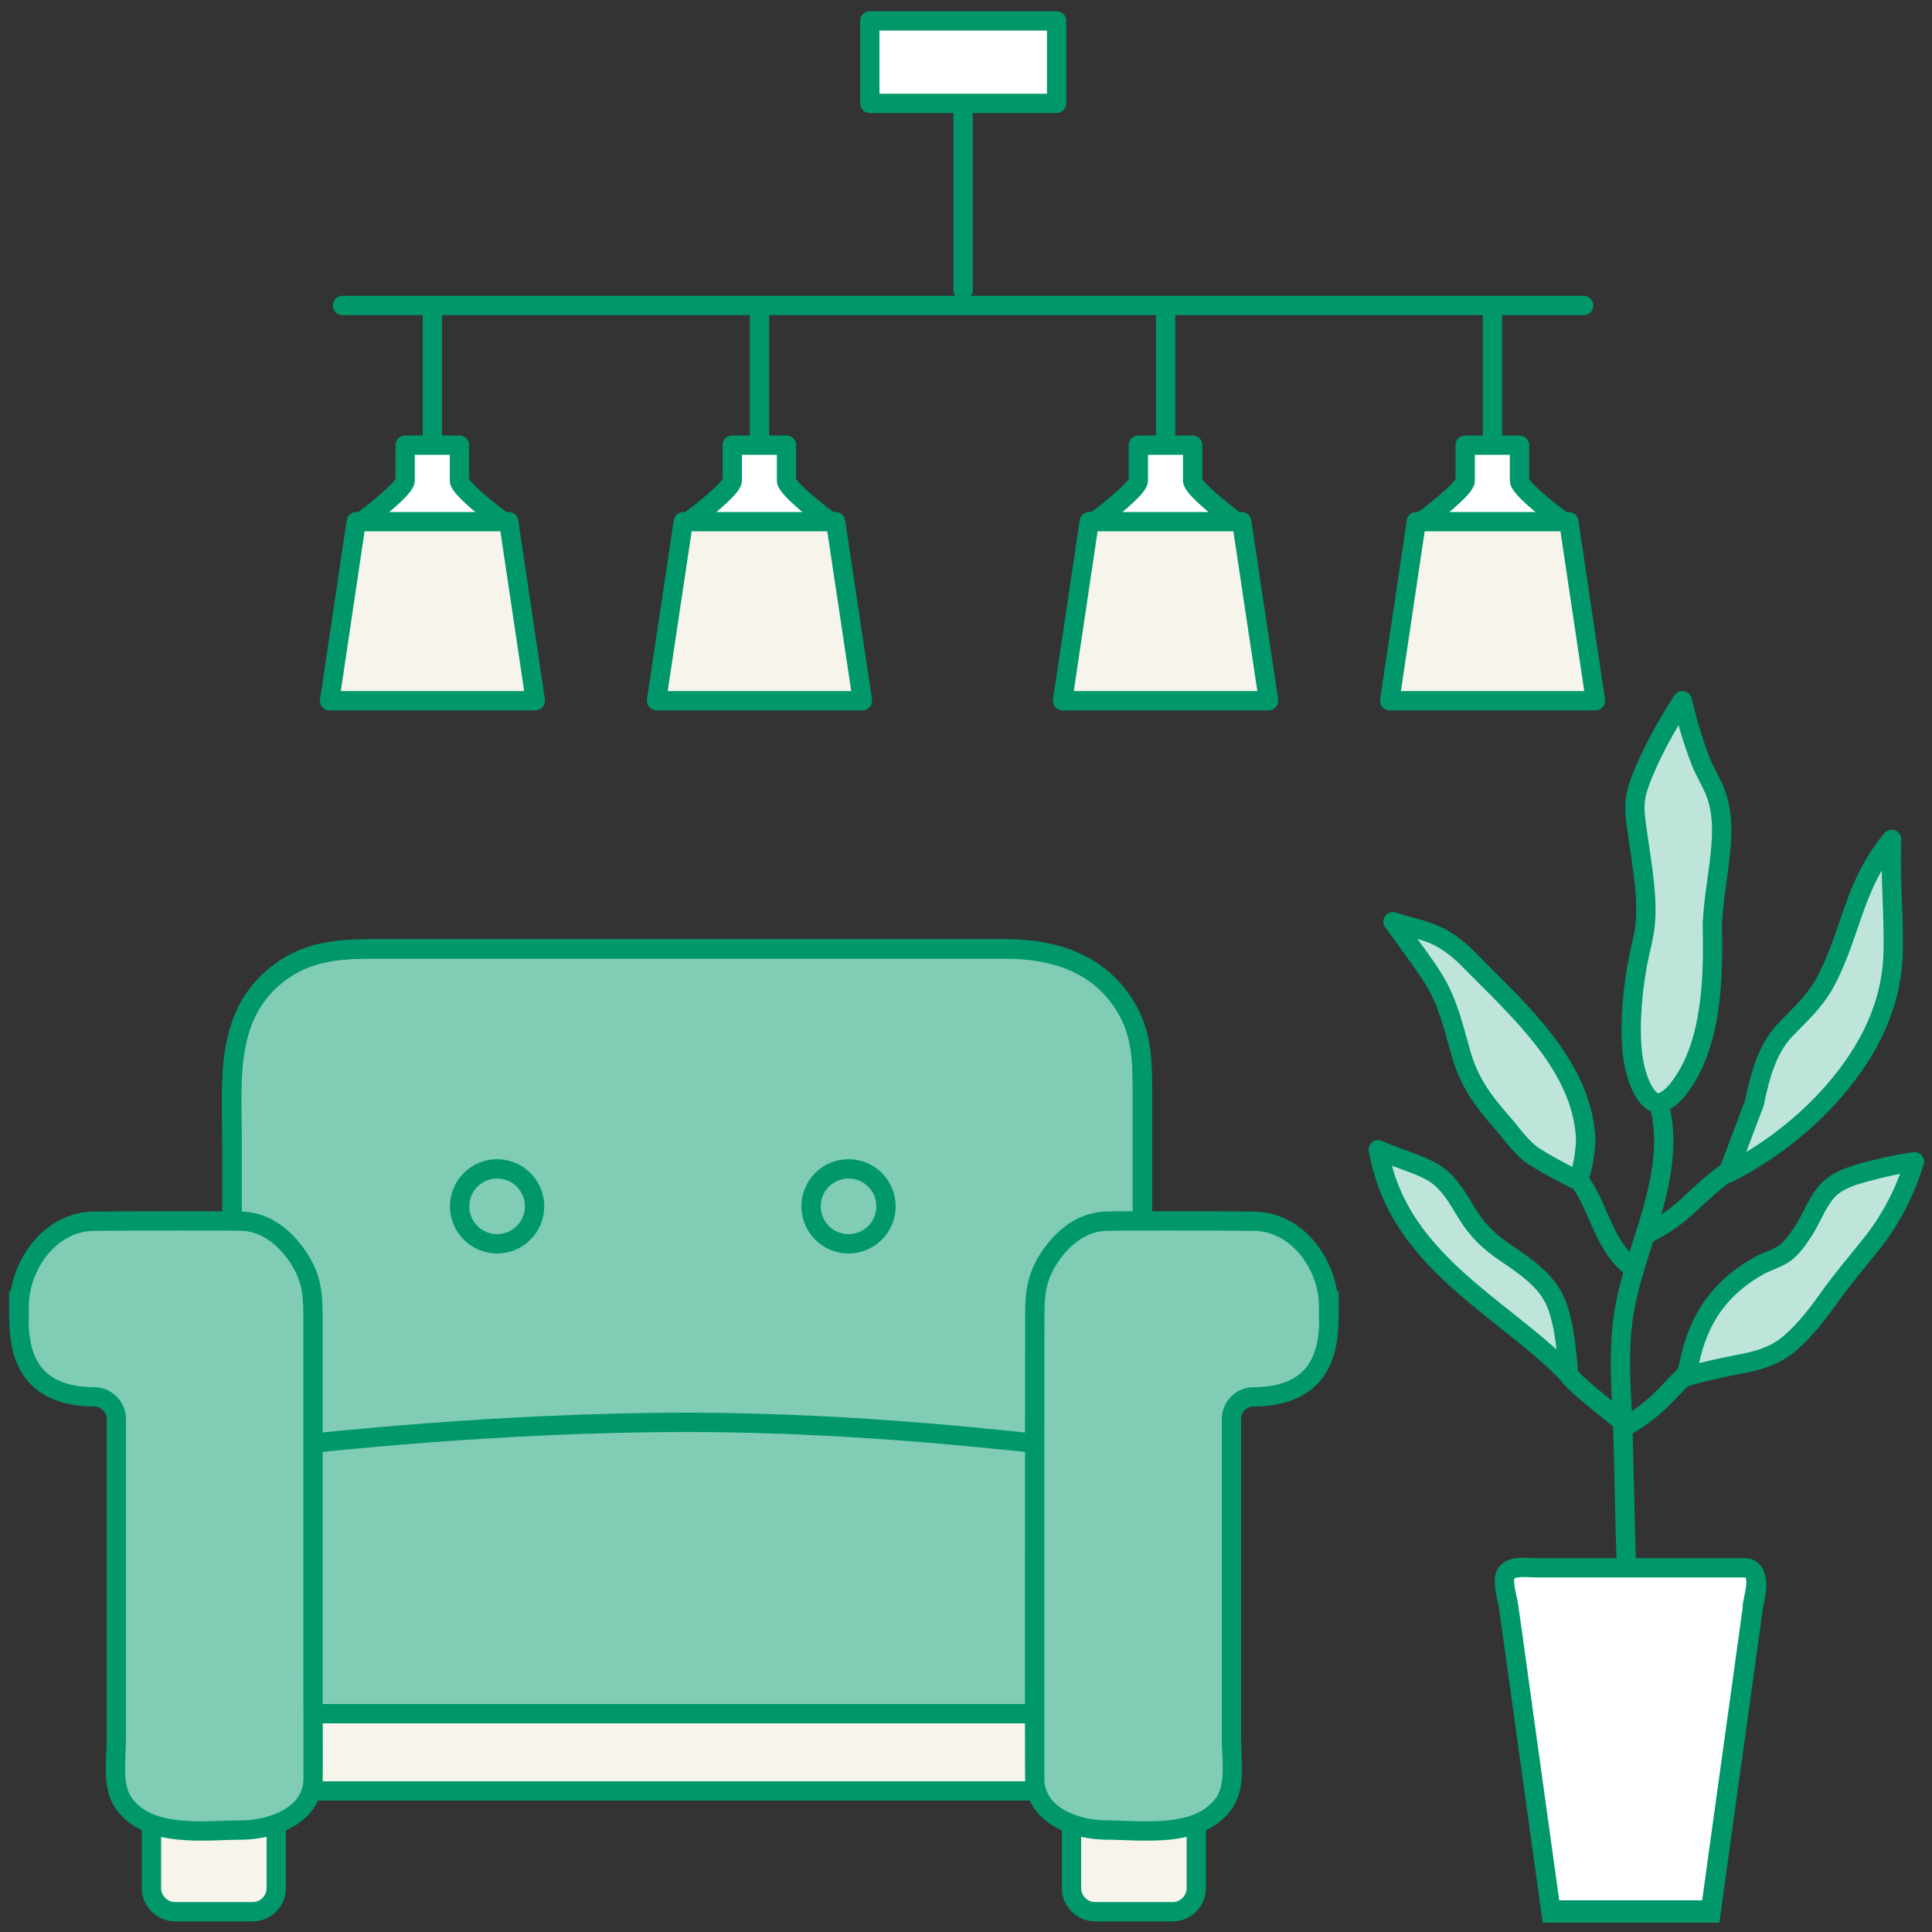
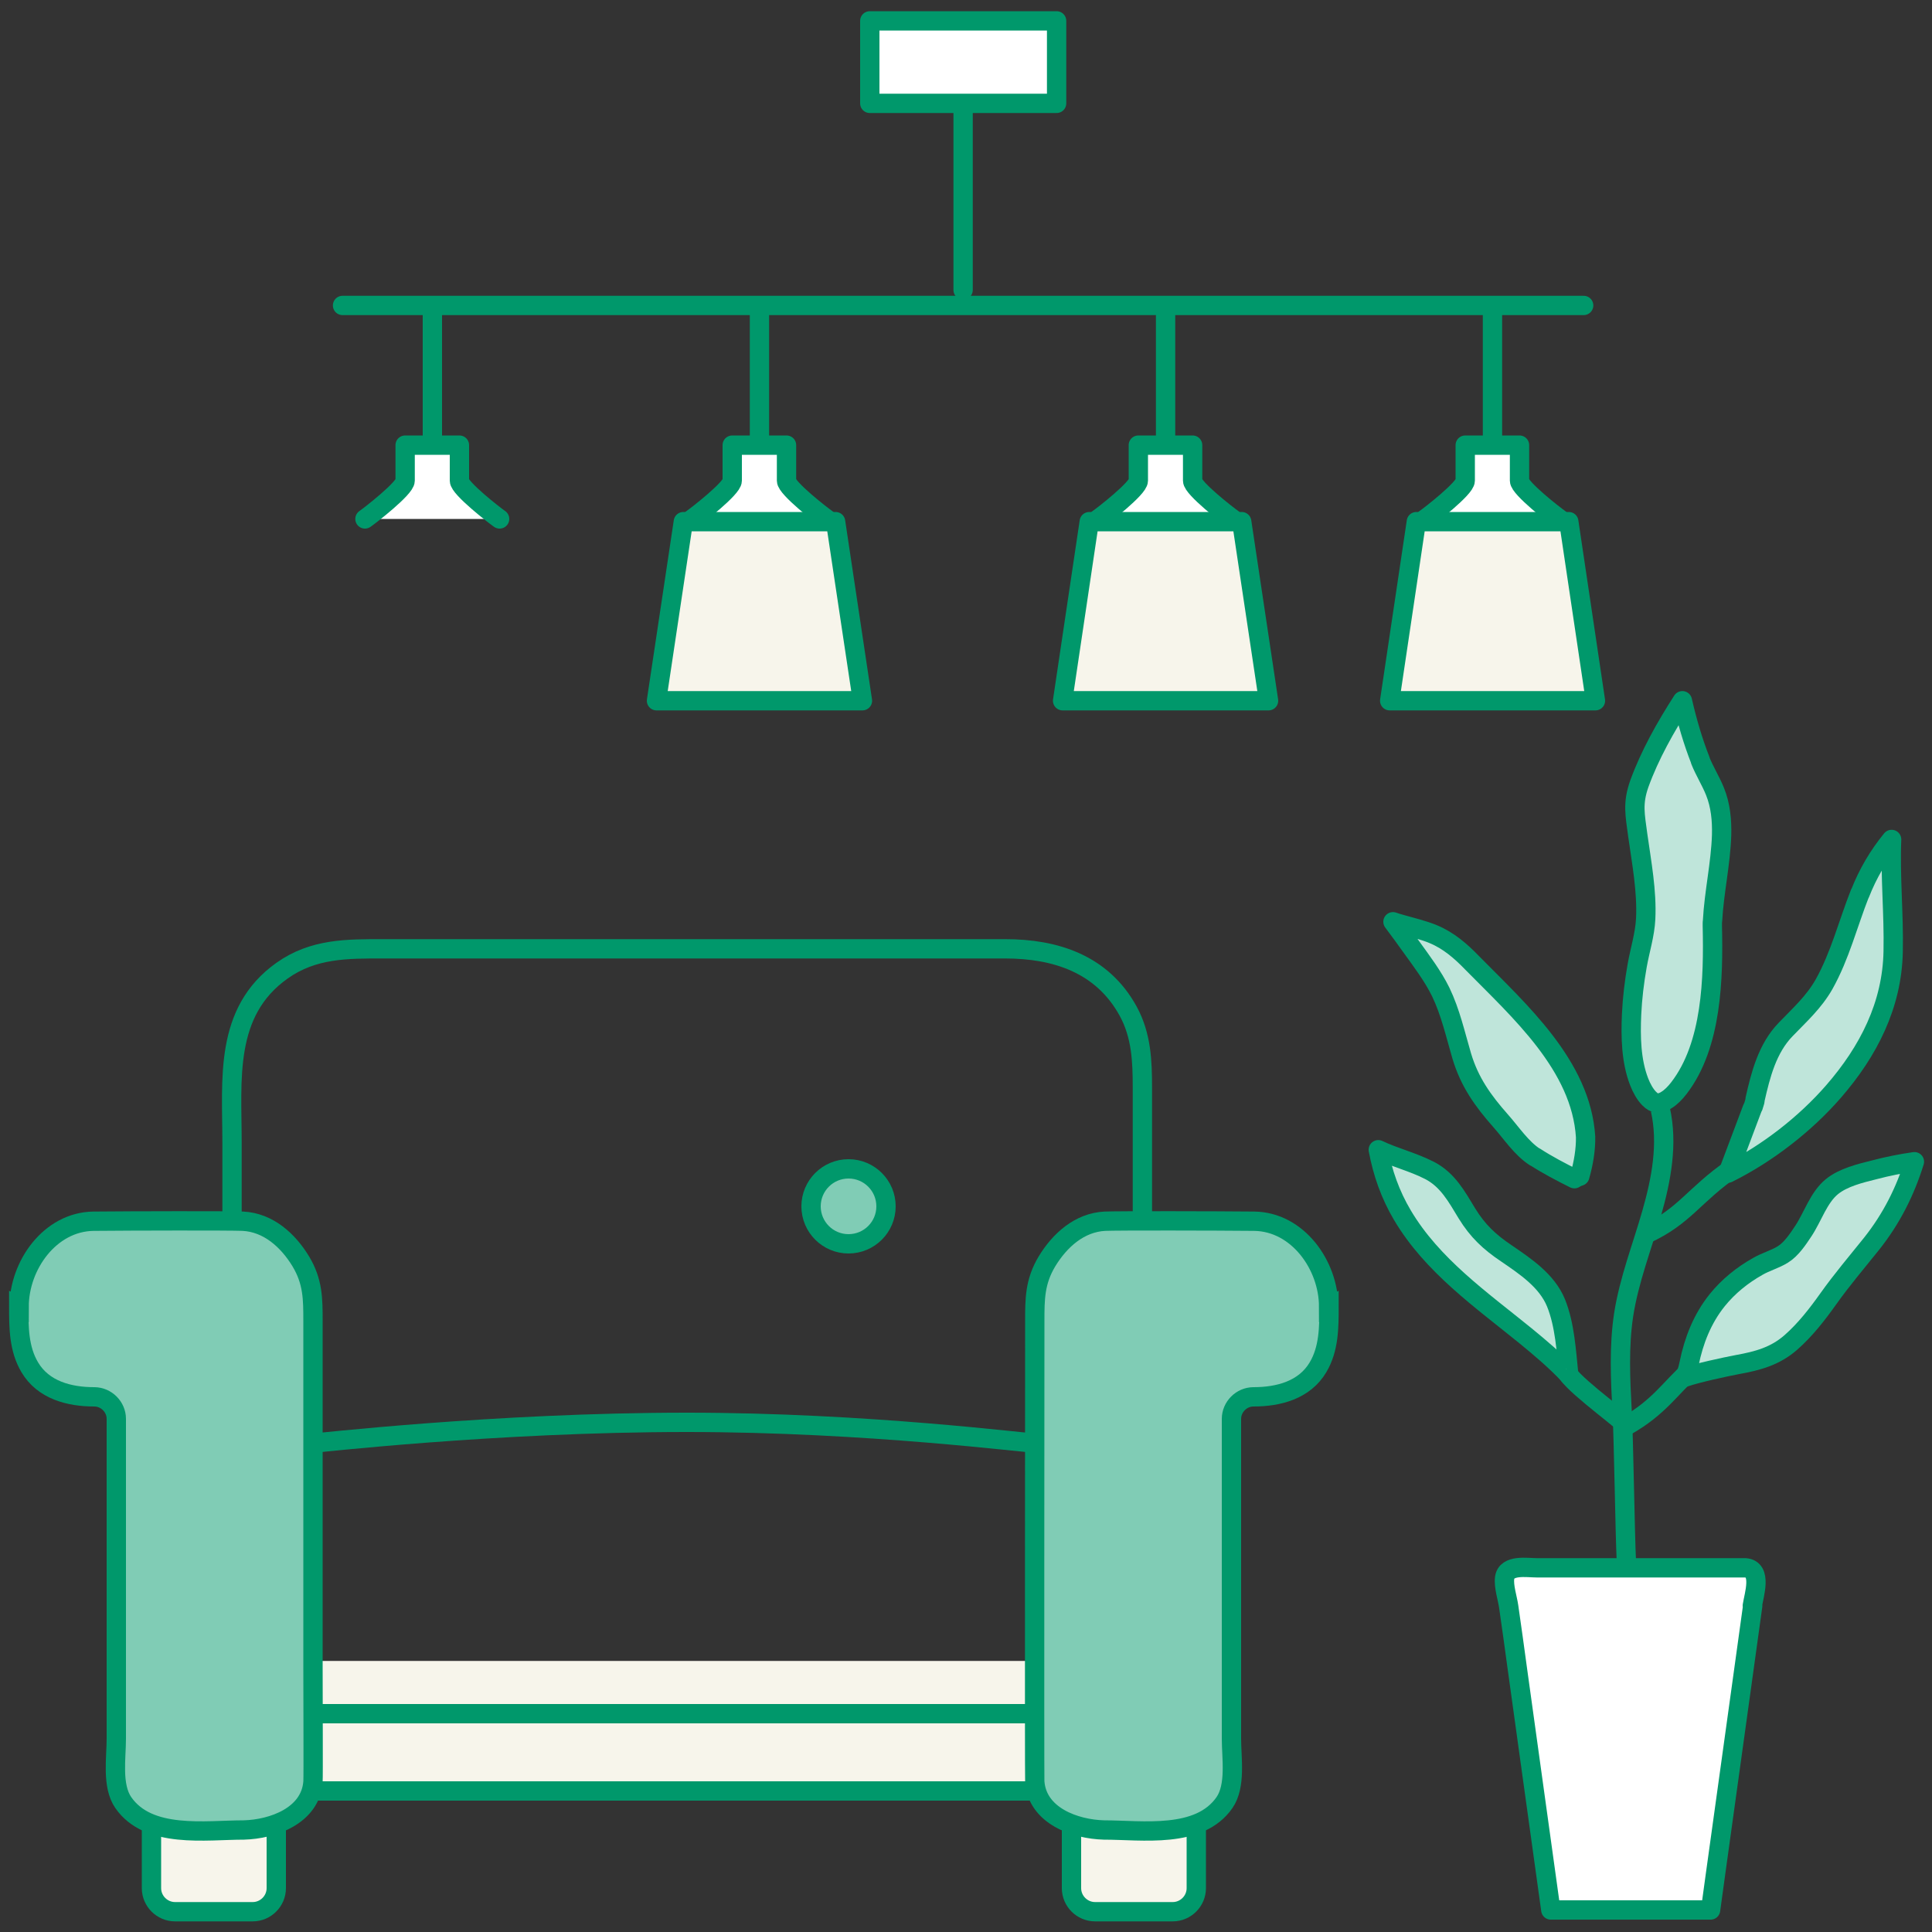
<svg xmlns="http://www.w3.org/2000/svg" id="_レイヤー_2" viewBox="0 0 100 100">
  <rect x="0" y="0" width="100" height="100" fill="#333333" stroke="none" />
  <defs>
    <style>.cls-1,.cls-2,.cls-3,.cls-4{fill:none;}.cls-5,.cls-6,.cls-7,.cls-2,.cls-3,.cls-8,.cls-9,.cls-10,.cls-11,.cls-4,.cls-12{stroke:#00986b;}.cls-5,.cls-6,.cls-7,.cls-2,.cls-3,.cls-8,.cls-12{stroke-linejoin:round;}.cls-5,.cls-6,.cls-7,.cls-2,.cls-8{stroke-linecap:round;}.cls-5,.cls-9{fill:#80ccb5;}.cls-6{fill:#bfe5da;}.cls-7,.cls-10,.cls-12{fill:#fff;}.cls-13{clip-path:url(#clippath);}.cls-8,.cls-14,.cls-11{fill:#f7f5eb;}.cls-9,.cls-10,.cls-11,.cls-4{stroke-miterlimit:10;}</style>
    <clipPath id="clippath">
      <rect class="cls-1" width="100" height="100" />
    </clipPath>
  </defs>
  <g id="_アイコン">
    <g class="cls-13">
      <rect class="cls-14" x="13.56" y="85.97" width="42.12" height="6.85" />
-       <path class="cls-9" d="m59.13,88.4v-32.08c0-1.39-.05-2.72-.74-3.98-1.35-2.45-3.77-3.22-6.37-3.22H19.83c-1.86,0-3.61-.02-5.23,1.13-3.02,2.14-2.59,5.66-2.59,8.89,0,.59,0,28.72,0,29.31" />
      <path class="cls-7" d="m54.69,1.08h-9.67v4.27h9.67V1.08Z" />
-       <path class="cls-10" d="m90.36,81.31h-10.79c-.51,0-1.58-.19-1.67.52-.06.44.15,1.05.21,1.49.15,1.1.3,2.2.46,3.3.57,4.13,1.15,8.26,1.72,12.4h8.27c.08-.56.15-1.12.23-1.68.46-3.29.91-6.58,1.37-9.88.19-1.4.39-2.79.58-4.19.07-.54.54-1.89-.36-1.96Z" />
      <path class="cls-6" d="m96.27,46.24c-.62,1.57-1.03,3.23-1.86,4.71-.53.93-1.26,1.58-1.99,2.34-.94.97-1.29,2.33-1.58,3.62,0,.07-.02.15-.05.23-.02.09-.05.16-.09.23-.42,1.12-.84,2.23-1.26,3.35,2.03-1.01,4-2.54,5.46-4.22,1.81-2.08,3.04-4.48,3.09-7.26.04-1.95-.16-3.87-.08-5.79-.68.83-1.23,1.76-1.64,2.81Z" />
      <path class="cls-6" d="m79.45,59.88c.65.42,1.34.78,2.04,1.13.09-.06.18-.1.28-.13.19-.66.31-1.37.3-2.03-.23-3.7-3.43-6.53-5.87-9.01-.59-.61-1.22-1.16-2.02-1.49-.53-.22-1.11-.35-1.66-.51-.14-.04-.28-.08-.42-.13.32.43.64.86.95,1.3.54.75,1.11,1.5,1.52,2.33.51,1.06.76,2.2,1.09,3.32.4,1.34,1.09,2.31,2.01,3.35.56.63,1.08,1.43,1.78,1.88Z" />
      <path class="cls-6" d="m88.01,39.35c-.39-.99-.69-2.03-.93-3.08-.88,1.37-1.69,2.81-2.23,4.3-.36,1.02-.22,1.6-.08,2.66.2,1.42.48,2.9.41,4.33-.04.82-.3,1.62-.44,2.42-.15.84-.25,1.68-.29,2.53-.05,1.15-.03,2.39.39,3.48.13.34.32.67.52.87.16.16.27.21.39.23.11.02.32-.03.5-.15.22-.13.45-.36.65-.62,1.72-2.23,1.79-5.71,1.73-8.39,0-.04,0-.07,0-.11,0-.06,0-.11.01-.16.08-1.48.42-2.94.47-4.43.02-.77-.05-1.54-.34-2.26-.22-.55-.54-1.05-.76-1.6Z" />
      <path class="cls-6" d="m81.2,71.17c-.13-1.24-.2-2.59-.66-3.73-.47-1.15-1.58-1.89-2.56-2.56-.88-.59-1.49-1.16-2.05-2.07-.53-.87-.99-1.74-1.94-2.23-.86-.44-1.81-.67-2.65-1.07.22,1.19.62,2.33,1.25,3.39,1.54,2.6,4.07,4.37,6.37,6.24.77.63,1.55,1.29,2.24,2.02Z" />
      <path class="cls-6" d="m96.87,64.38c1.04-1.31,1.74-2.71,2.22-4.25-.7.1-1.4.24-2.08.42-.72.18-1.6.39-2.19.87-.69.56-1,1.58-1.48,2.3-.28.42-.62.94-1.06,1.21-.4.25-.89.38-1.3.62-.8.45-1.52,1.03-2.1,1.75-.77.96-1.21,2.09-1.45,3.27-.08.41-.21.71-.21.71.6-.21,2.07-.53,2.71-.65,1.05-.19,1.95-.43,2.77-1.15.74-.65,1.36-1.45,1.93-2.25.71-1,1.48-1.9,2.24-2.85Z" />
      <path class="cls-7" d="m90.72,83.11c-.19,1.4-.39,2.79-.58,4.19-.46,3.29-.91,6.58-1.37,9.88-.08.56-.15,1.12-.23,1.68h-8.27c-.57-4.13-1.15-8.26-1.72-12.4-.15-1.1-.3-2.2-.46-3.3-.06-.43-.27-1.05-.21-1.49.1-.71,1.16-.52,1.67-.52h10.79c.9.07.44,1.42.36,1.96Z" />
      <path class="cls-3" d="m84.18,80.79c-.07-1.37-.14-6.37-.22-7.74-.09-1.67-.17-3.35.08-5,.28-1.8.95-3.5,1.45-5.25.5-1.75.85-3.6.45-5.37" />
      <path class="cls-10" d="m84.2,73.79c-.59-.58-3.17-2.42-3.16-2.93" />
      <path class="cls-12" d="m84.2,73.79c1.68-.96,2.25-1.94,3.36-2.93" />
-       <path class="cls-10" d="m84.53,65.64c-1.63-1.16-1.85-3.64-3.05-4.83" />
      <path class="cls-12" d="m85.16,63.89c2.06-.94,2.5-2.04,4.56-3.45" />
      <path class="cls-11" d="m14.3,93.71v4.02c0,.67-.55,1.22-1.22,1.22h-4.02c-.67,0-1.22-.55-1.22-1.22v-4.02" />
      <path class="cls-4" d="m59.13,63.3v-6.99c0-1.39-.05-2.72-.74-3.98-1.35-2.45-3.77-3.22-6.37-3.22H19.83c-1.86,0-3.61-.02-5.23,1.13-3.02,2.14-2.59,5.66-2.59,8.89,0,.59,0,3.62,0,4.22" />
      <path class="cls-4" d="m53.76,74.71c-.59,0-8.83-1.09-18.2-1.09-9.99,0-19.25,1.09-19.54,1.09" />
      <path class="cls-10" d="m53.76,88.7H16.02" />
      <line class="cls-10" x1="15.96" y1="92.7" x2="53.45" y2="92.7" />
      <path class="cls-9" d="m.97,67.62c0,1.08,0,2.19.57,3.15.7,1.18,2.04,1.53,3.34,1.53.62,0,1.14.52,1.14,1.14v16.55c0,1-.24,2.44.36,3.31,1.31,1.89,4.26,1.42,6.24,1.42,1.5-.04,3.45-.74,3.58-2.49.02-.28,0-4.24,0-5.93v-17.92c0-1.14,0-2.04-.63-3.09-.66-1.09-1.68-2.01-2.99-2.08-.64-.03-5.81-.02-7.74,0-2.26.03-3.85,2.29-3.85,4.42Z" />
      <g>
        <path class="cls-7" d="m42.79,26.86c-.25-.17-2.08-1.59-2.08-1.98v-1.84h-2.81v1.84c0,.39-1.83,1.81-2.08,1.98" />
        <polygon class="cls-8" points="44.64 36.27 33.98 36.27 35.37 27 43.25 27 44.64 36.27" />
        <line class="cls-2" x1="39.31" y1="22.89" x2="39.31" y2="16.16" />
      </g>
      <g>
        <path class="cls-7" d="m63.81,26.86c-.25-.17-2.08-1.59-2.08-1.98v-1.84h-2.81v1.84c0,.39-1.83,1.81-2.08,1.98" />
        <polygon class="cls-8" points="65.66 36.27 55 36.27 56.38 27 64.27 27 65.66 36.27" />
        <line class="cls-2" x1="60.33" y1="22.89" x2="60.33" y2="16.16" />
      </g>
      <g>
        <path class="cls-7" d="m80.73,26.86c-.25-.17-2.08-1.59-2.08-1.98v-1.84h-2.81v1.84c0,.39-1.83,1.81-2.08,1.98" />
        <polygon class="cls-8" points="82.58 36.27 71.93 36.27 73.31 27 81.2 27 82.58 36.27" />
        <line class="cls-2" x1="77.25" y1="22.89" x2="77.25" y2="16.16" />
      </g>
      <g>
        <path class="cls-7" d="m25.86,26.86c-.25-.17-2.08-1.59-2.08-1.98v-1.84h-2.81v1.84c0,.39-1.83,1.81-2.08,1.98" />
-         <polygon class="cls-8" points="27.71 36.27 17.06 36.27 18.44 27 26.33 27 27.71 36.27" />
        <line class="cls-2" x1="22.38" y1="22.89" x2="22.38" y2="16.16" />
      </g>
      <path class="cls-11" d="m55.46,93.71v4.02c0,.67.55,1.22,1.22,1.22h4.02c.67,0,1.22-.55,1.22-1.22v-4.02" />
      <path class="cls-9" d="m68.79,67.62c0,1.08,0,2.19-.57,3.15-.7,1.18-2.04,1.53-3.34,1.53-.62,0-1.14.52-1.14,1.14v16.55c0,1,.24,2.44-.36,3.31-1.31,1.89-4.26,1.42-6.24,1.42-1.5-.04-3.45-.74-3.58-2.49-.02-.28,0-22.28,0-23.85,0-1.14,0-2.04.63-3.09.66-1.09,1.68-2.01,2.99-2.08.64-.03,5.81-.02,7.74,0,2.26.03,3.85,2.29,3.85,4.42Z" />
      <line class="cls-7" x1="81.97" y1="15.81" x2="17.73" y2="15.81" />
      <line class="cls-7" x1="49.85" y1="5.83" x2="49.85" y2="15.01" />
-       <circle class="cls-5" cx="25.73" cy="62.44" r="1.94" />
      <circle class="cls-5" cx="43.92" cy="62.44" r="1.94" />
    </g>
  </g>
</svg>